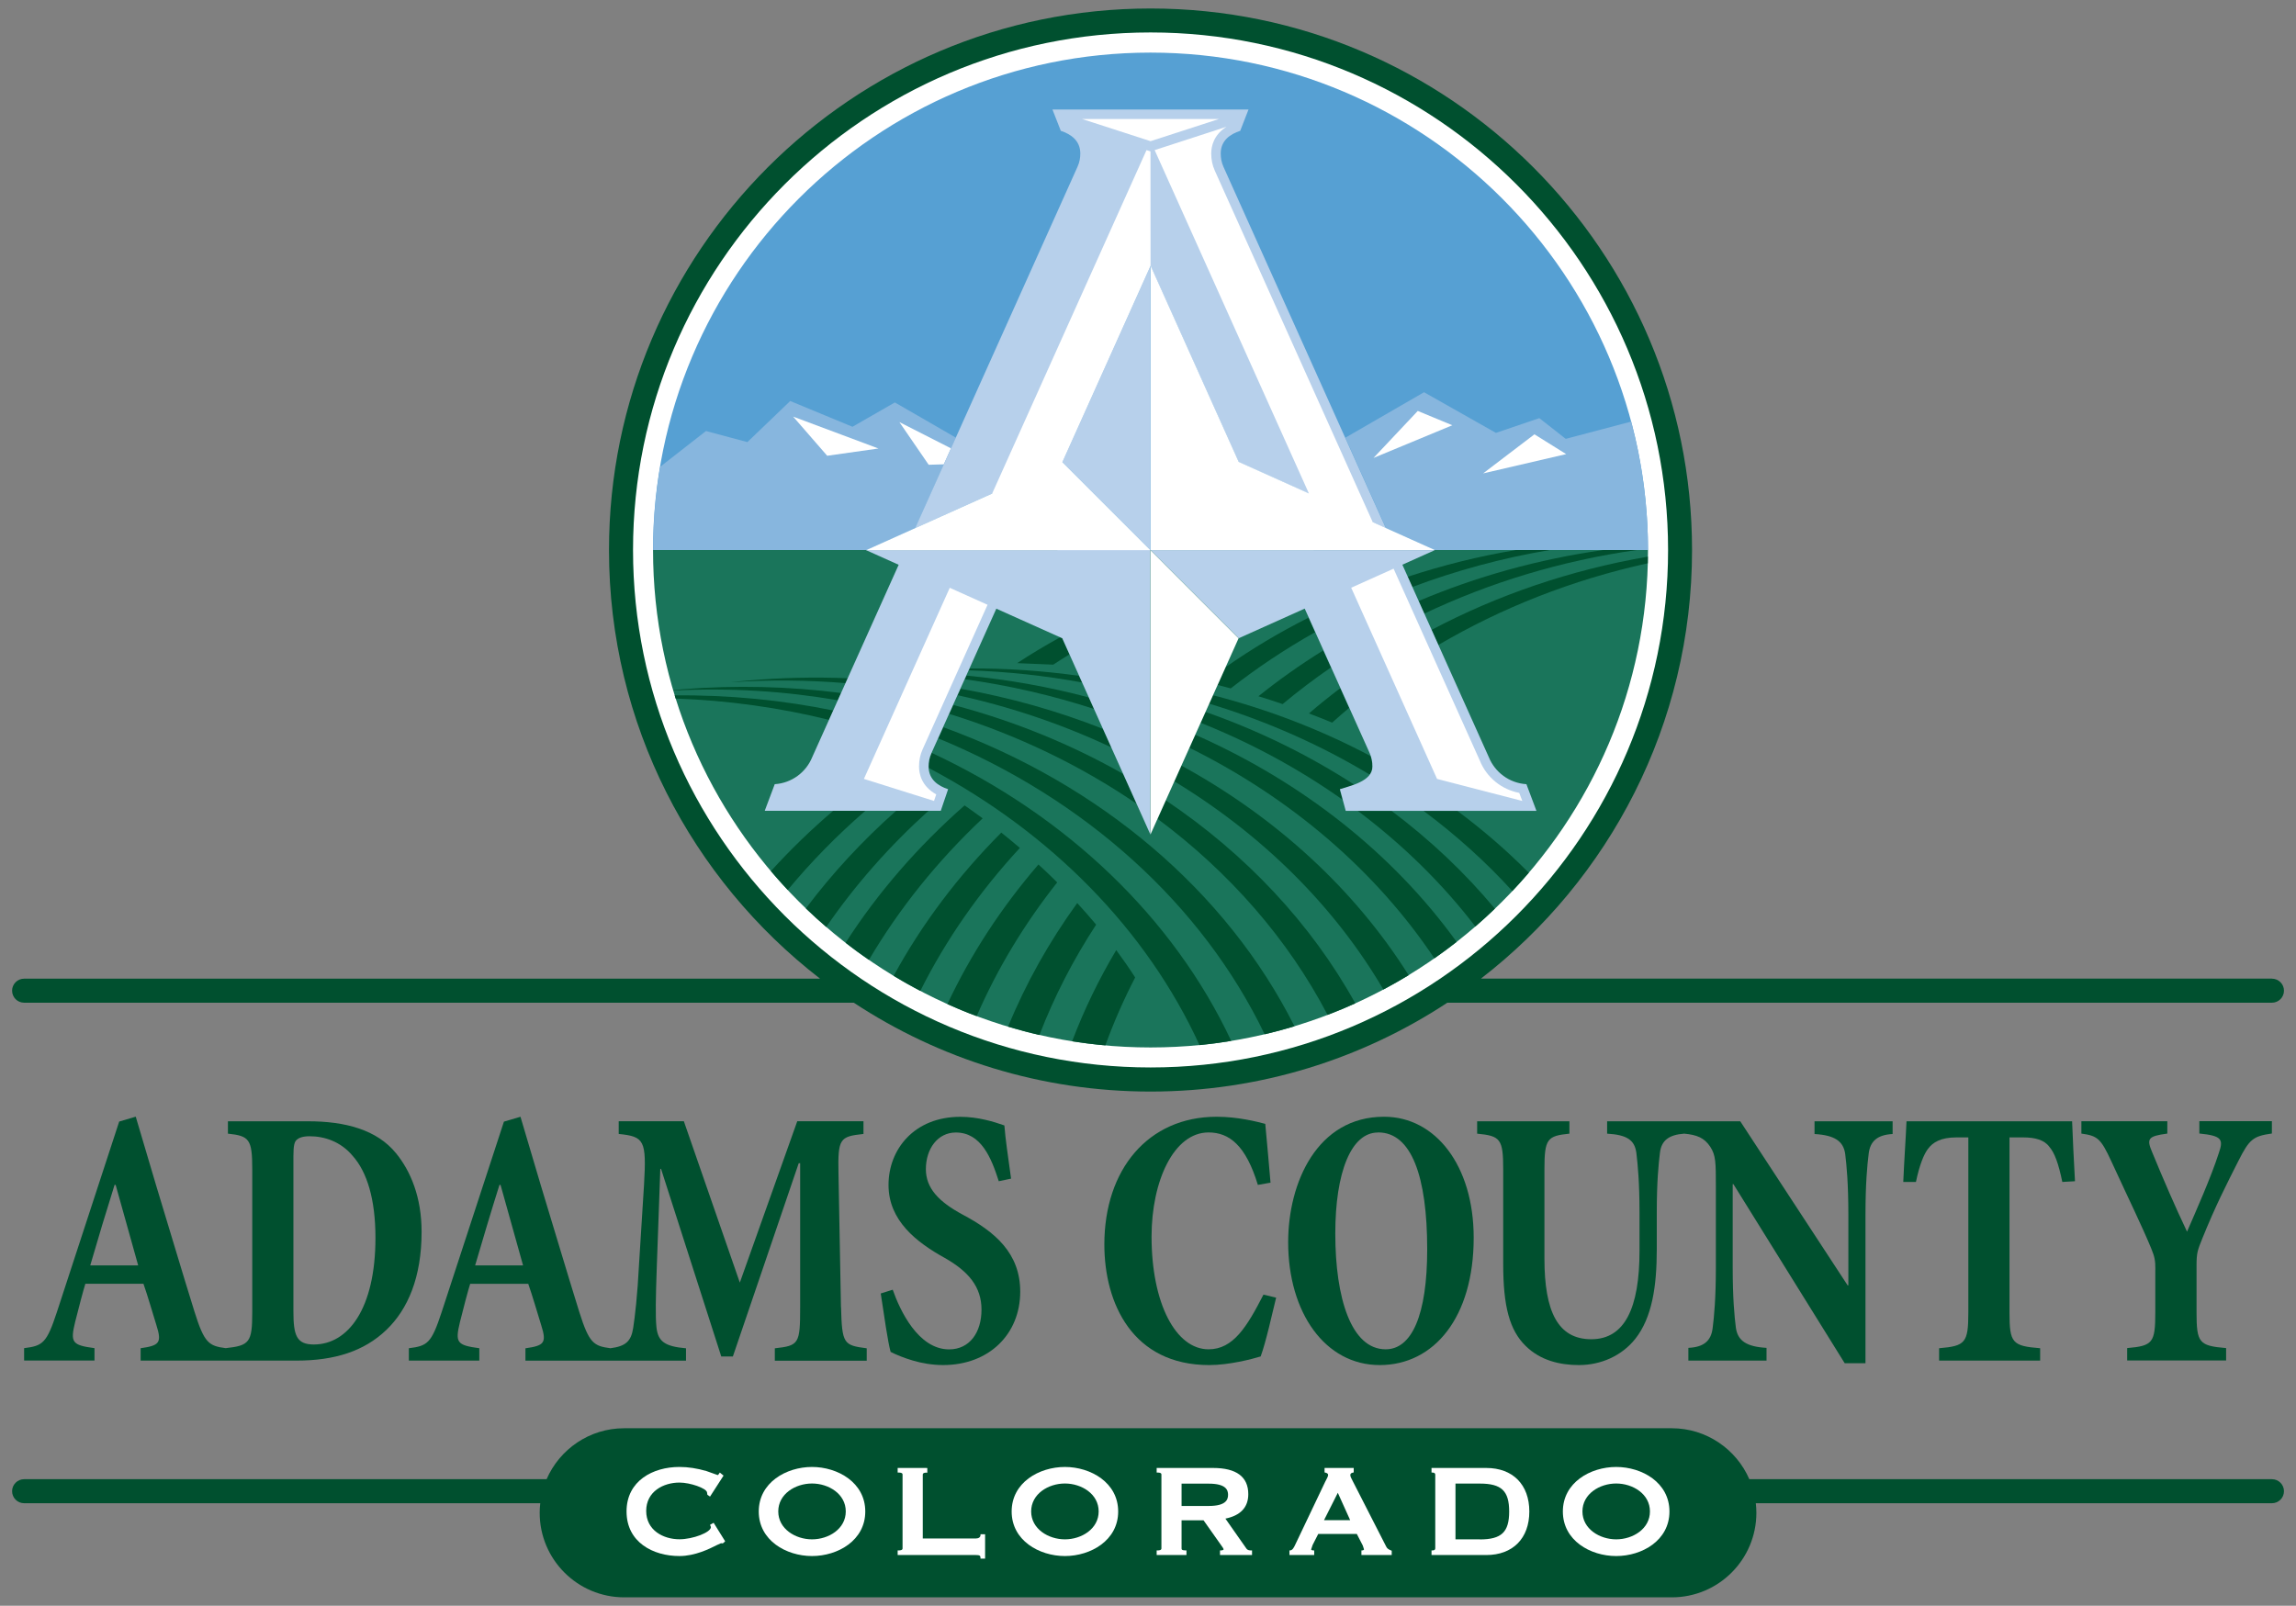
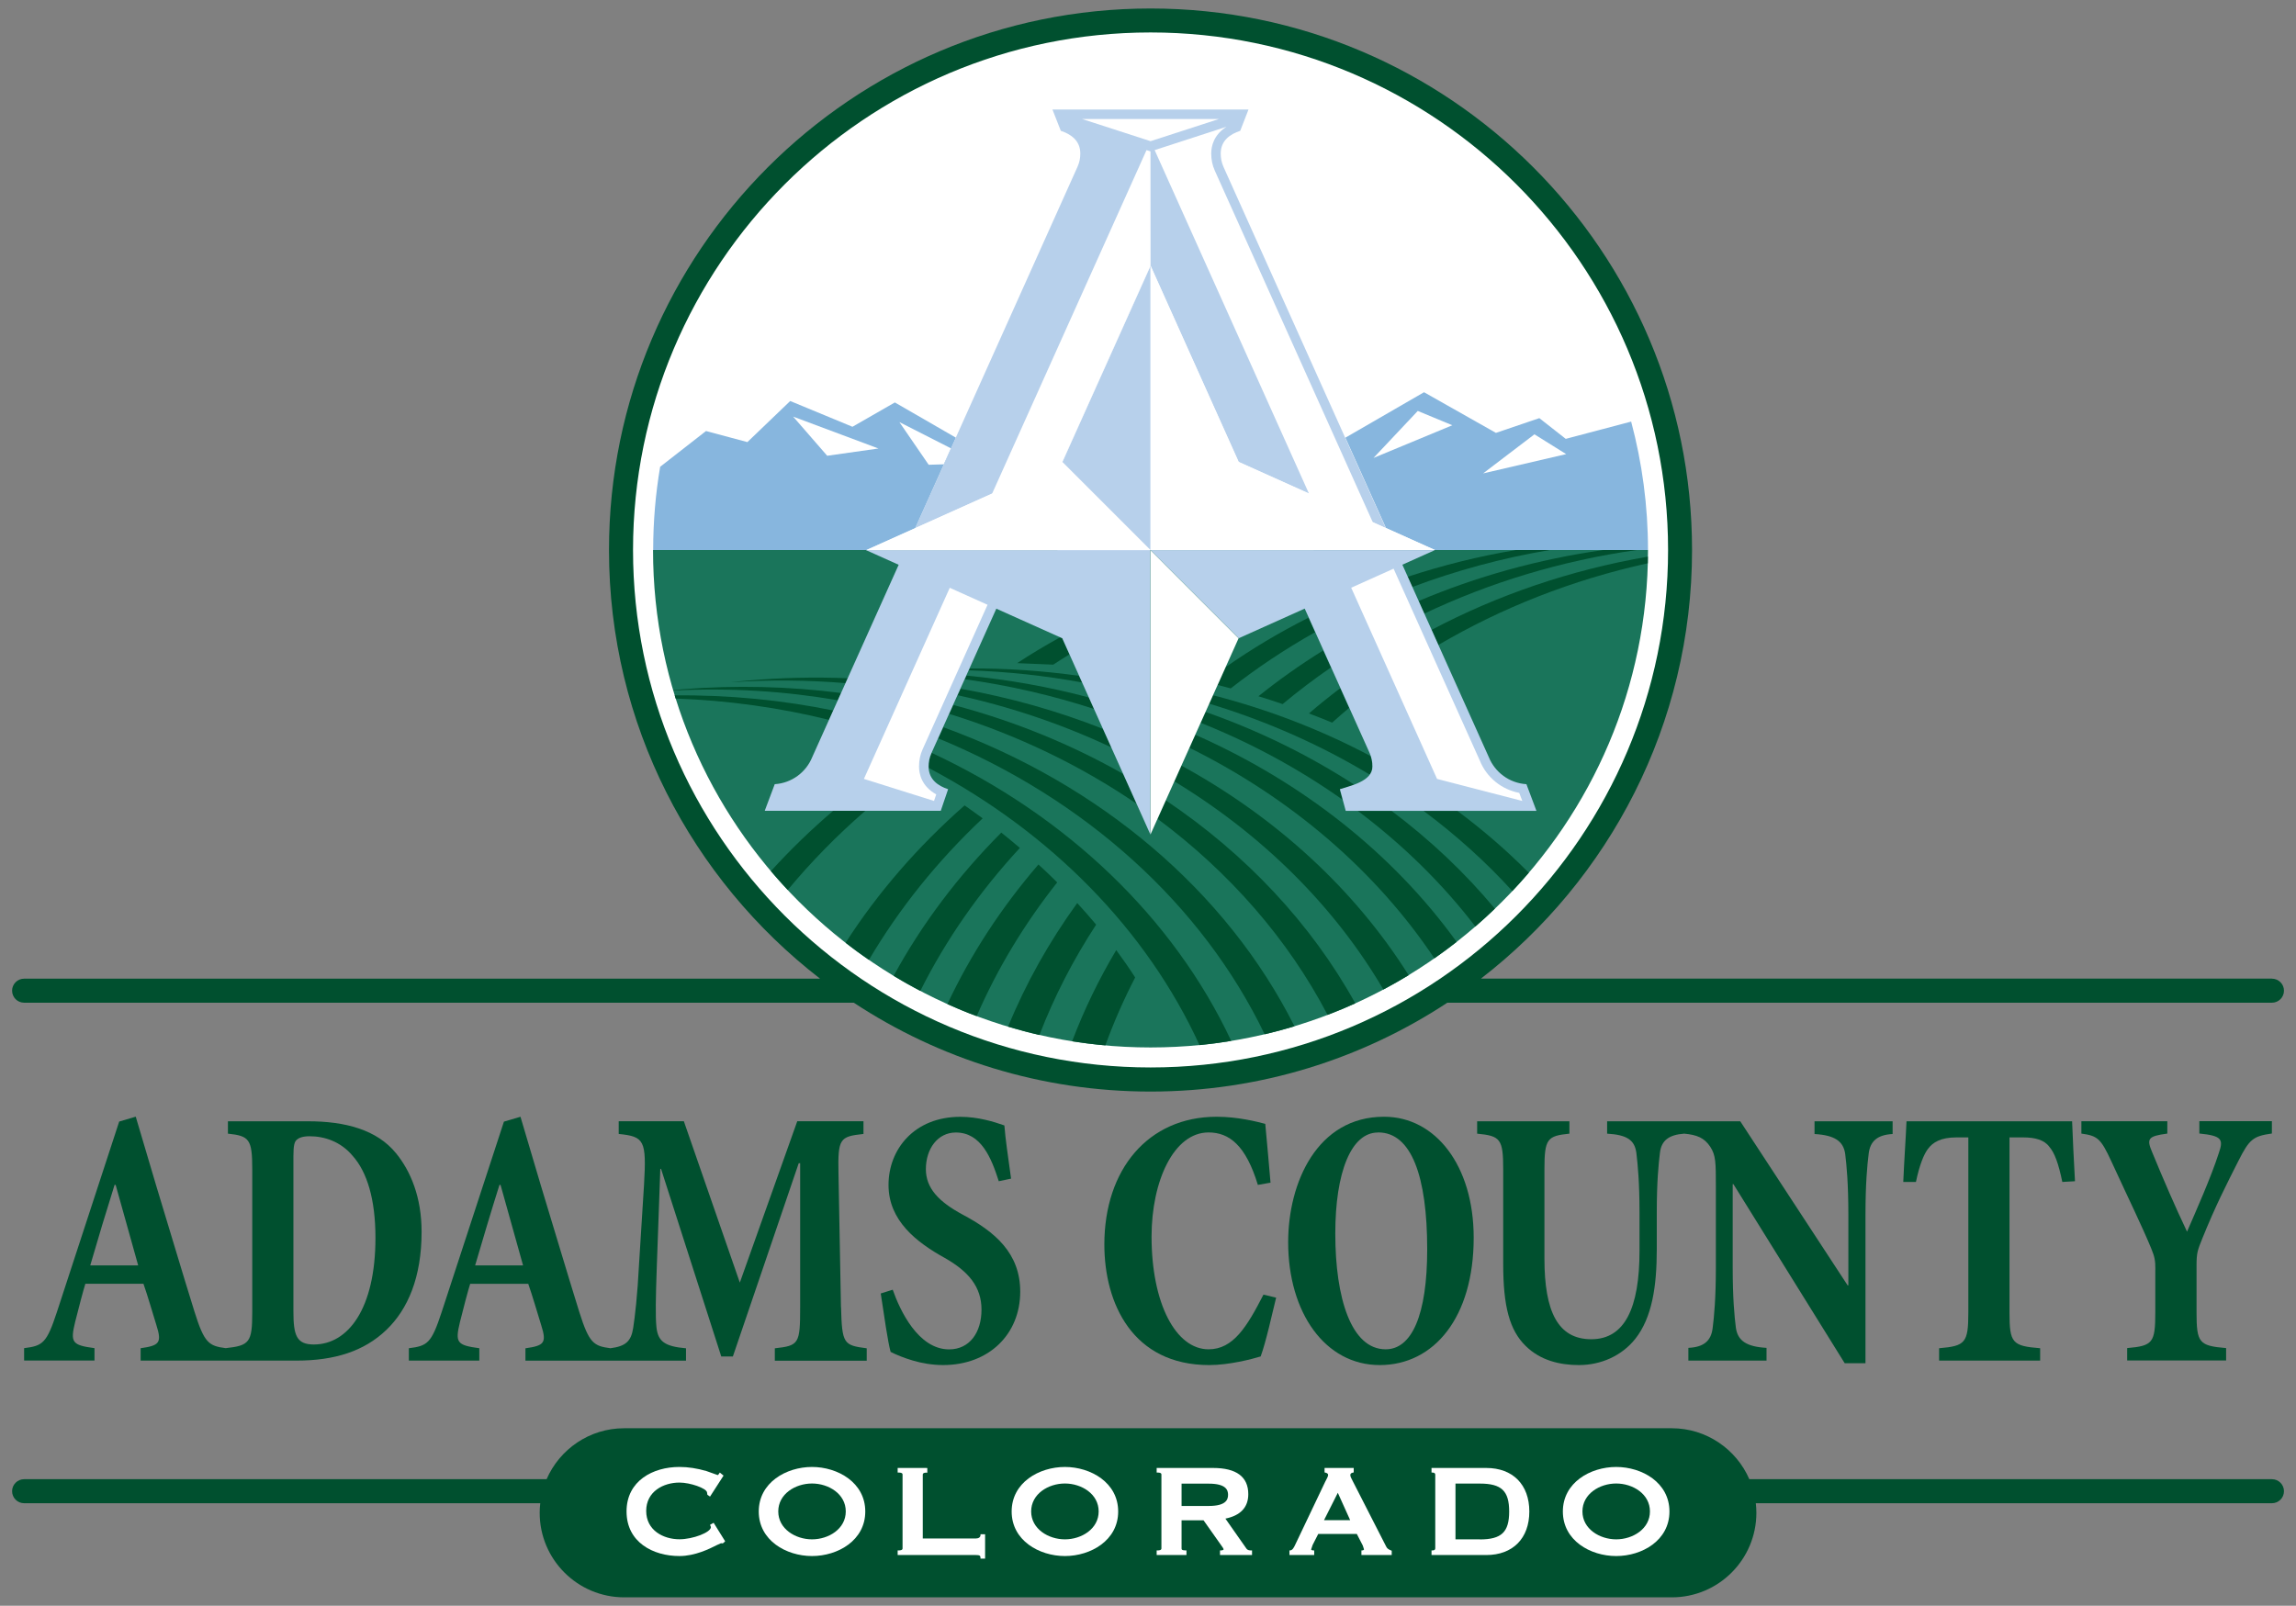
<svg xmlns="http://www.w3.org/2000/svg" id="Layer_1" data-name="Layer 1" viewBox="0 0 319.03 223.16">
  <rect x="0" y="0" width="319.03" height="223.16" fill="#808080" stroke="none" />
  <defs>
    <style>
      .cls-1 {
        fill: #87b6de;
      }

      .cls-1, .cls-2, .cls-3, .cls-4, .cls-5, .cls-6 {
        stroke-width: 0px;
      }

      .cls-2 {
        fill: #56a0d3;
      }

      .cls-3 {
        fill: #1a755b;
      }

      .cls-4 {
        fill: #b7d0eb;
      }

      .cls-5 {
        fill: #fff;
      }

      .cls-6 {
        fill: #00502f;
      }
    </style>
  </defs>
  <g>
    <path class="cls-6" d="M55.01,160.25c-2.64-3.23-7-4.42-12.23-4.42h-11.11v1.72c2.98.31,3.38.78,3.38,4.94v19.88c0,4.2-.39,4.63-3.69,4.99-2.33-.31-2.97-.69-4.33-5.05-1.66-5.31-3.47-11.45-5.33-17.54l-2.84-9.58-2.3.68-8.66,26.49c-1.42,4.32-1.96,4.68-4.55,5v1.72h9.78v-1.72c-3.13-.42-3.38-.78-2.69-3.64.49-1.98,1.13-4.37,1.42-5.31h8.07c.54,1.51,1.37,4.37,1.81,5.78.78,2.45.39,2.81-2.2,3.18v1.72h21.67c5.28,0,9.39-1.3,12.48-4.27,2.98-2.86,4.89-7.29,4.89-13.64,0-4.79-1.52-8.43-3.57-10.93ZM12.54,175.86c1.12-3.85,2.2-7.44,3.38-11.19h.15l3.13,11.19h-6.65ZM43.61,186.85c-2.4,0-2.84-1.25-2.84-4.58v-21.6c0-1.51.15-2.03.49-2.29.29-.26.83-.47,1.76-.47,2.05,0,4.31.73,5.97,2.71,2.01,2.24,3.18,6.04,3.18,11.4,0,9.89-3.82,14.83-8.56,14.83Z" />
    <path class="cls-6" d="M116.85,181.64l-.34-18.48c-.1-4.94.15-5.21,3.47-5.57v-1.77h-9.2l-7.98,22.43-7.78-22.43h-9.05v1.77c3.57.36,3.87.88,3.52,7.03l-.68,10.83c-.24,4.68-.59,7.55-.83,9.11-.29,1.87-1.07,2.54-3.16,2.81-2.33-.31-2.96-.69-4.33-5.05-1.66-5.31-3.47-11.45-5.33-17.54l-2.84-9.58-2.3.68-8.66,26.49c-1.42,4.32-1.96,4.68-4.55,5v1.72h9.79v-1.72c-3.13-.42-3.38-.78-2.69-3.64.49-1.98,1.12-4.37,1.42-5.31h8.07c.54,1.51,1.37,4.37,1.81,5.78.78,2.45.39,2.81-2.2,3.18v1.72h22.31v-1.72c-2.94-.26-3.91-.94-4.11-2.97-.15-1.46-.1-4.06.05-8.33l.49-13.64h.1l8.37,26.08h1.61l9.15-26.86h.2v19.99c0,5.1-.15,5.36-3.52,5.73v1.72h12.77v-1.72c-3.23-.42-3.43-.62-3.57-5.73ZM66.02,175.86c1.13-3.85,2.2-7.44,3.38-11.19h.15l3.13,11.19h-6.65Z" />
    <path class="cls-6" d="M124.05,179.25c.98,2.81,3.52,8.28,7.83,8.28,2.84,0,4.5-2.34,4.5-5.52s-1.81-5.31-5.09-7.18c-3.96-2.19-7.83-5.2-7.83-10.15s3.57-9.47,9.98-9.47c2.45,0,4.65.68,6.12,1.2.15,1.98.49,4.16.93,7.39l-1.71.36c-1.03-3.23-2.45-6.77-5.97-6.77-2.5,0-4.16,2.24-4.16,5.1,0,2.65,1.81,4.53,5.09,6.3,4.5,2.39,8.02,5.36,8.02,10.72,0,5.88-4.31,10.2-10.72,10.2-1.47,0-2.98-.26-4.21-.63-1.22-.36-2.25-.78-3.08-1.2-.39-1.41-.88-4.89-1.37-8.12l1.66-.52Z" />
    <path class="cls-6" d="M174.78,164.67c-1.66-5.47-3.96-7.29-6.85-7.29-4.84,0-7.92,6.77-7.92,14.47,0,9.32,3.38,15.67,7.92,15.67,3.43,0,5.33-3.12,7.63-7.6l1.76.42c-.54,2.19-1.42,6.19-2.15,8.17-1.17.36-4.35,1.2-7.14,1.2-10.67,0-14.58-8.59-14.58-16.76,0-10.41,6.07-17.75,15.61-17.75,2.94,0,5.58.68,6.75.99.29,3.18.49,5.31.73,8.17l-1.76.31Z" />
    <path class="cls-6" d="M192.34,155.2c7.1,0,12.43,6.77,12.43,16.81,0,11.03-5.48,17.7-13.06,17.7s-12.72-7.29-12.72-17.07c0-8.33,4.06-17.44,13.31-17.44h.05ZM191.46,157.39c-3.72,0-5.92,5.52-5.92,14.05,0,8.95,2.2,16.08,7,16.08,3.62,0,5.77-4.74,5.77-13.9,0-10.15-2.2-16.24-6.8-16.24h-.05Z" />
    <path class="cls-6" d="M299.49,176.44c0-1.3-.1-1.77-.59-2.97-1.27-3.07-2.89-6.35-5.53-12.08-1.47-3.18-1.91-3.54-4.16-3.85v-1.72h11.94v1.72c-2.74.36-2.89.73-2.1,2.6,1.52,3.7,3.23,7.65,4.84,11.03,1.22-2.81,3.33-7.55,4.4-10.88.68-1.93.49-2.45-2.69-2.76v-1.72h10.08v1.72c-2.59.36-3.13.78-4.65,3.8-1.71,3.38-3.18,6.25-4.99,10.72-.69,1.72-.83,2.03-.83,3.85v6.45c0,4.27.34,4.68,4.11,5v1.72h-13.75v-1.72c3.57-.31,3.91-.73,3.91-5v-5.93Z" />
    <path class="cls-6" d="M284.62,155.83h-19.71c-.1,2.41-.32,5.36-.45,8.43h1.76c.49-2.34,1.08-3.8,1.66-4.58.69-.94,1.81-1.61,3.96-1.61h1.66v24.36c0,4.22-.44,4.63-4.06,4.94v1.72h14.04v-1.72c-3.87-.31-4.26-.73-4.26-4.94v-24.36h1.91c1.66,0,2.94.36,3.62,1.3.73.83,1.27,2.29,1.81,4.89l1.76-.1c-.16-2.88-.32-6.09-.4-8.33h-3.32Z" />
    <path class="cls-6" d="M252.13,155.83v1.77c2.79.16,4.01.99,4.26,2.76.2,1.61.44,4.16.44,8.43v9.84h-.1l-14.92-22.8h-18.5v1.72c2.84.16,3.82.94,4.06,2.65.2,1.67.44,4.11.44,8.33v5.31c0,7.96-2.06,12.28-6.7,12.28s-6.51-3.85-6.51-11.19v-12.44c0-4.22.39-4.63,3.47-4.94v-1.72h-12.82v1.72c3.23.31,3.62.73,3.62,4.94v13.17c0,5.88.88,9.21,3.13,11.4,2.06,2.03,4.79,2.65,7.39,2.65,3.08,0,5.97-1.3,7.83-3.64,2.35-2.97,2.99-7.34,2.99-12.44v-5.1c0-4.32.24-6.66.44-8.33.2-1.72,1.27-2.5,3.37-2.65,1.76.16,2.79.57,3.62,1.82.78,1.2.78,2.19.78,5.62v11.19c0,4.22-.24,6.77-.44,8.33-.2,1.87-1.27,2.71-3.38,2.81v1.77h10.86v-1.77c-2.79-.16-4.01-.99-4.26-2.81-.2-1.56-.44-4.11-.44-8.33v-11.61h.1l15.46,24.88h2.89v-20.66c0-4.27.24-6.82.44-8.43.2-1.77,1.22-2.65,3.33-2.76v-1.77h-10.86Z" />
  </g>
  <path class="cls-6" d="M315.68,205.57h-72.61c-1.81-4.16-5.95-7.08-10.78-7.08H86.73c-4.83,0-8.97,2.92-10.78,7.08H3.35c-.92,0-1.67.75-1.67,1.67s.75,1.67,1.67,1.67h71.72c-.05.44-.08.88-.08,1.33,0,6.49,5.26,11.75,11.75,11.75h145.56c6.49,0,11.75-5.26,11.75-11.75,0-.45-.03-.89-.08-1.33h71.72c.92,0,1.67-.75,1.67-1.67s-.75-1.67-1.67-1.67Z" />
  <g>
    <path class="cls-5" d="M87.06,210.06c0,4.27,3.68,6.19,7.34,6.19,2.2,0,4.21-1.02,5.18-1.51l.6-.27.25.02c.08-.03.26-.22.26-.22l.07-.07-1.6-2.57-.5.28.05.12.07.2c0,.73-2.49,1.69-4.37,1.69-2.22,0-4.62-1.23-4.62-3.94s2.4-3.94,4.62-3.94c1.5,0,3.72.78,3.83,1.35.01.05.04.27.04.27v.05s.05.05.05.05l.33.23,1.88-2.92-.52-.42-.11.16c-.04.06-.13.19-.18.19l-.31-.11-1.26-.45c-1.31-.38-2.54-.57-3.76-.57-3.65,0-7.34,1.91-7.34,6.19Z" />
    <path class="cls-5" d="M112.83,203.87c-3.59,0-7.4,2.17-7.4,6.19s3.81,6.19,7.4,6.19,7.4-2.17,7.4-6.19-3.82-6.19-7.4-6.19ZM112.83,213.93c-2.3,0-4.69-1.45-4.69-3.88s2.38-3.88,4.69-3.88,4.69,1.45,4.69,3.88-2.38,3.88-4.69,3.88Z" />
    <path class="cls-5" d="M128.73,204.01h-4v.64h.12c.56,0,.56.19.56.29v10.24c0,.09,0,.29-.56.29h-.12v.64h10.86c.52,0,.65.08.65.38v.12h.64v-3.39h-.64v.12c0,.29-.26.47-.65.47h-7.37v-8.86c0-.09,0-.29.51-.29h.12v-.64h-.12Z" />
    <path class="cls-5" d="M147.97,203.87c-3.59,0-7.4,2.17-7.4,6.19s3.82,6.19,7.4,6.19,7.4-2.17,7.4-6.19-3.82-6.19-7.4-6.19ZM147.97,213.93c-2.3,0-4.69-1.45-4.69-3.88s2.38-3.88,4.69-3.88,4.69,1.45,4.69,3.88-2.38,3.88-4.69,3.88Z" />
    <path class="cls-5" d="M173.85,215.47c-.24,0-.5-.02-.67-.27,0,0-2.46-3.52-2.91-4.15,2.1-.43,3.18-1.57,3.18-3.4,0-2.41-1.65-3.64-4.9-3.64h-7.83v.64h.12c.54,0,.54.19.54.29v10.24c0,.09,0,.29-.54.29h-.12v.64h4.14v-.64h-.12c-.56,0-.56-.16-.56-.29v-3.9h3.05c.07.1,2.45,3.47,2.45,3.47.22.31.34.47.34.59,0,.03-.14.13-.38.13h-.12v.64h4.45v-.64h-.12ZM167.96,209.29h-3.78v-3.1h3.78c2.4,0,2.68.89,2.68,1.55s-.28,1.55-2.68,1.55Z" />
    <path class="cls-5" d="M193.3,215.48c-.34-.14-.55-.26-.68-.53,0,0-4.69-9.18-4.69-9.18-.21-.39-.3-.59-.3-.78s.11-.28.38-.34l.09-.02v-.62h-4.05v.62l.09.02c.4.08.4.27.4.34,0,.18-.17.5-.34.82l-.05.09s-4.18,8.78-4.18,8.78c-.2.43-.38.75-.7.79h-.1v.64h3.44v-.64h-.12c-.19,0-.31-.09-.31-.13l.21-.63s.69-1.35.78-1.53h5.36c.06.12.83,1.61.83,1.61,0,0,.17.53.17.53,0,.09-.17.15-.24.15h-.12v.64h4.21v-.6l-.07-.03ZM183.97,211.27c.15-.3,1.73-3.43,1.92-3.81.17.38,1.59,3.52,1.72,3.81h-3.64Z" />
    <path class="cls-5" d="M206.52,204.01h-7.61v.64h.12c.27,0,.4.1.4.29v10.24c0,.19-.13.29-.4.29h-.12v.64h7.61c3.69,0,5.98-2.32,5.98-6.05s-2.29-6.05-5.98-6.05ZM205.62,213.93h-3.38v-7.75h3.38c3.01,0,4.08,1.01,4.08,3.88s-1.07,3.88-4.08,3.88Z" />
    <path class="cls-5" d="M224.57,203.87c-3.59,0-7.41,2.17-7.41,6.19s3.81,6.19,7.41,6.19,7.4-2.17,7.4-6.19-3.81-6.19-7.4-6.19ZM224.57,213.93c-2.3,0-4.69-1.45-4.69-3.88s2.38-3.88,4.69-3.88,4.69,1.45,4.69,3.88-2.38,3.88-4.69,3.88Z" />
  </g>
  <path class="cls-6" d="M315.68,136h-109.9c17.82-13.77,29.33-35.34,29.33-59.56C235.11,34.94,201.36,1.18,159.87,1.18s-75.25,33.77-75.25,75.27c0,24.22,11.51,45.78,29.33,59.56H3.35c-.92,0-1.67.75-1.67,1.67s.75,1.67,1.67,1.67h115.28c11.85,7.8,26.02,12.35,41.24,12.35s29.39-4.55,41.24-12.35h114.58c.92,0,1.67-.75,1.67-1.67s-.75-1.67-1.67-1.67Z" />
  <path class="cls-5" d="M87.96,76.44c0-39.66,32.26-71.93,71.91-71.93s71.91,32.27,71.91,71.93-32.26,71.91-71.91,71.91-71.91-32.26-71.91-71.91Z" />
  <g>
    <path class="cls-3" d="M90.74,76.44c0,38.12,31.01,69.13,69.13,69.13s69.12-31.01,69.12-69.13H90.74Z" />
    <g>
      <g>
        <path class="cls-6" d="M148.98,144.71c1.52.24,3.06.43,4.61.57,1.17-3.23,2.56-6.37,4.14-9.44-.82-1.28-1.7-2.54-2.63-3.8-2.41,4.06-4.47,8.29-6.12,12.66Z" />
        <path class="cls-6" d="M140.07,142.68c1.44.43,2.89.82,4.36,1.16,2.05-5.34,4.7-10.47,7.88-15.34-.85-1.01-1.72-2.01-2.63-3-3.9,5.39-7.14,11.15-9.61,17.19Z" />
        <path class="cls-6" d="M144.3,120.13c-5.14,5.97-9.41,12.48-12.66,19.42,1.34.6,2.69,1.16,4.07,1.67,2.86-6.59,6.63-12.83,11.19-18.59-.85-.84-1.71-1.68-2.61-2.49Z" />
        <path class="cls-6" d="M124.17,135.62c1.21.73,2.45,1.43,3.71,2.09,3.57-7.14,8.24-13.82,13.83-19.87-.84-.72-1.71-1.43-2.58-2.13-5.99,6.01-11.04,12.71-14.96,19.91Z" />
        <path class="cls-6" d="M117.49,131.02c1.06.83,2.14,1.62,3.25,2.38,4.21-7.15,9.54-13.77,15.8-19.67-.83-.61-1.66-1.21-2.51-1.8-6.48,5.7-12.06,12.12-16.54,19.1Z" />
      </g>
      <g>
        <path class="cls-6" d="M129.04,106.57c0,.05.01.1.01.16,16.94,8.95,30.26,22.45,37.62,38.51,1.48-.14,2.95-.34,4.41-.58-8.04-17.12-22.86-31.28-41.62-40.03l-.04.09c-.28.63-.39,1.25-.39,1.86Z" />
        <path class="cls-6" d="M175.73,143.74c1.4-.33,2.78-.7,4.14-1.11-9.39-18.68-26.93-33.63-48.79-41.56l-.7,1.55c20.42,8.42,36.67,23.09,45.35,41.13Z" />
        <path class="cls-6" d="M132.46,97.97l-.56,1.24c9.51,2.95,18.29,7.2,26.05,12.51l-1.86-4.15c-7.23-4.11-15.17-7.37-23.63-9.6Z" />
        <path class="cls-6" d="M184.47,141.04c1.3-.5,2.59-1.03,3.85-1.6-6.14-11.08-15.2-20.73-26.33-28.21l-1.15,2.56c10.01,7.45,18.13,16.73,23.63,27.26Z" />
        <path class="cls-6" d="M192.22,137.52c1.19-.63,2.36-1.3,3.51-1.99-7.46-11.88-18.37-21.91-31.57-29.13l-.98,2.19c12.23,7.43,22.25,17.35,29.04,28.93Z" />
        <path class="cls-6" d="M153.27,101.3c-6.25-2.47-12.88-4.36-19.79-5.58l-.4.9c7.54,1.66,14.7,4.11,21.36,7.26l-1.16-2.58Z" />
        <path class="cls-6" d="M151.3,96.93c-5.47-1.46-11.16-2.48-17.01-3.04l-.23.51c6.22.86,12.22,2.26,17.96,4.13l-.72-1.6Z" />
        <path class="cls-6" d="M199.3,133.19c1.05-.74,2.09-1.5,3.1-2.29-8.8-12.2-21.37-22.19-36.32-28.79l-.81,1.81c14.14,7,25.91,17.12,34.03,29.26Z" />
        <path class="cls-6" d="M188.21,109.07c-6.32-4.1-13.26-7.52-20.7-10.13l-.68,1.51c7.11,2.84,13.73,6.45,19.71,10.68l-.38-1.41c.52-.17,1.29-.37,2.04-.65Z" />
        <path class="cls-6" d="M205,128.76c.93-.8,1.83-1.63,2.71-2.48-4.16-5-8.99-9.56-14.37-13.6h-4.69c6.25,4.7,11.77,10.1,16.35,16.08Z" />
        <path class="cls-6" d="M201.01,112.68h-3.22c4.52,3.37,8.67,7.1,12.35,11.15.78-.83,1.54-1.68,2.28-2.54-3.05-3.09-6.38-5.96-9.94-8.61h-1.46Z" />
        <path class="cls-6" d="M168.02,97.79c8,2.42,15.5,5.76,22.32,9.87.22-.31.35-.67.35-1.09,0-.49-.07-.99-.25-1.5-6.77-3.59-14.11-6.45-21.9-8.45l-.52,1.17Z" />
      </g>
      <g>
        <path class="cls-6" d="M185.1,100.43c.77-.7,1.56-1.38,2.36-2.05l-1.23-2.74c-1.49,1.13-2.95,2.3-4.35,3.51,1.09.41,2.16.84,3.23,1.28Z" />
        <path class="cls-6" d="M228.98,77.36c-10.83,1.87-20.98,5.37-30.07,10.18l.94,2.1c8.74-5.14,18.56-9.04,29.11-11.36,0-.31,0-.61.01-.92Z" />
        <path class="cls-6" d="M183.87,90.39c-3.16,1.96-6.17,4.09-9.01,6.37,1.13.34,2.25.71,3.36,1.09,2.14-1.79,4.38-3.48,6.71-5.09l-1.07-2.37Z" />
        <path class="cls-6" d="M227.47,76.44h-4.69c-9.07,1.28-17.7,3.71-25.67,7.09l.79,1.75c9.04-4.3,19-7.35,29.57-8.85Z" />
        <path class="cls-6" d="M215.32,76.44h-4.68c-5.19.87-10.22,2.13-15.05,3.72l.64,1.42c6.05-2.27,12.44-4.02,19.09-5.14Z" />
        <path class="cls-6" d="M181.82,85.84c-4.05,2.04-7.9,4.34-11.52,6.88l-1.11,2.47c.61.15,1.21.31,1.82.48,3.65-2.86,7.57-5.47,11.72-7.81l-.9-2.01Z" />
      </g>
      <path class="cls-6" d="M147.3,88.57c-2.05,1.13-4.05,2.33-5.97,3.59,1.6.06,3.61.15,5.02.21.74-.49,1.5-.97,2.26-1.43l-1-2.23-.31-.14Z" />
      <path class="cls-6" d="M93.75,96.64c.04.15.09.3.13.44,7.36.26,14.5,1.28,21.32,2.96l.58-1.3c-7.08-1.44-14.46-2.18-22.04-2.1Z" />
      <path class="cls-6" d="M103.81,94.59c-.78.07-1.56.14-2.33.23,5.44-.37,10.79-.31,16.03.12l.31-.68c-4.59-.19-9.27-.09-14,.33Z" />
      <path class="cls-6" d="M134.74,92.89l-.12.27c5.38.17,10.64.75,15.74,1.69l-.42-.93c-4.95-.68-10.04-1.06-15.2-1.02Z" />
      <g>
-         <path class="cls-6" d="M111.98,126.25c.92.88,1.86,1.74,2.83,2.57,4-5.83,8.79-11.25,14.22-16.15h-4.5c-4.69,4.16-8.9,8.71-12.55,13.57Z" />
        <path class="cls-6" d="M115.77,112.68c-3.09,2.64-5.98,5.44-8.65,8.38.76.89,1.54,1.77,2.34,2.62,3.24-3.91,6.85-7.59,10.79-11.01h-4.47Z" />
      </g>
      <path class="cls-6" d="M116.43,97.32l.45-1.01c-7.17-.92-14.6-1.12-22.19-.51-.49.04-.72.09-1.15.13,0,.01,0,.03.01.04,7.96-.41,15.46.08,22.87,1.35Z" />
    </g>
-     <path class="cls-2" d="M228.99,76.44c0-38.12-31.01-69.13-69.13-69.13s-69.12,31.01-69.12,69.13h138.25Z" />
    <g>
      <g>
        <path class="cls-1" d="M132.81,60.82l-4.55-2.63-3.92-2.26-5.89,3.38-8.65-3.58-5.95,5.71-5.75-1.54-6.37,4.97c-.64,3.77-.97,7.63-.97,11.57h29.65l6.77-3.04,5.65-12.58Z" />
        <path class="cls-1" d="M199.38,76.44h29.61c0-6.17-.82-12.15-2.34-17.85l-9.09,2.4-3.67-2.88-6.03,2.05-9.99-5.65-10.93,6.32,5.64,12.55,6.81,3.06Z" />
      </g>
      <polygon class="cls-5" points="124.97 58.66 129.04 64.59 131.14 64.53 132.14 62.31 124.97 58.66" />
      <polygon class="cls-5" points="201.8 59.1 197 57.11 190.85 63.64 201.8 59.1" />
      <polygon class="cls-5" points="217.62 63.11 213.21 60.36 206.08 65.79 217.62 63.11" />
      <polygon class="cls-5" points="114.94 63.34 122.06 62.33 110.21 57.9 114.94 63.34" />
    </g>
    <path class="cls-4" d="M159.86,36.94v.02-.02s0,0,0,0h0s0-.01,0-.01l12.25,27.28,20.45,9.19-22.56-50.22c-.28-.63-.38-1.25-.38-1.85,0-1.79,1.3-2.69,2.71-3.15l1.15-2.96h-27.24l1.16,2.96c1.4.46,2.71,1.36,2.71,3.15,0,.6-.1,1.22-.39,1.85l-22.56,50.22,20.45-9.19,12.24-27.26Z" />
    <path class="cls-4" d="M120.35,76.46l4.52,2.03-12.01,26.73h0c-.85,2.1-2.84,3.61-5.21,3.76l-1.39,3.7h24.46l1.02-3c-1.4-.46-2.71-1.36-2.71-3.15,0-.6.1-1.22.39-1.86l9.02-20.08,9.16,4.11,12.24,27.26v-39.52s-39.51.01-39.51.01Z" />
    <path class="cls-4" d="M212.08,108.98c-2.37-.15-4.36-1.66-5.21-3.76h0s-12.01-26.74-12.01-26.74l4.52-2.03h-39.51l12.25,12.25,9.17-4.12,9.03,20.09c.28.63.38,1.25.38,1.86,0,2.07-3.12,2.68-4.52,3.15l.81,3.01h26.5l-1.39-3.7Z" />
    <polygon class="cls-5" points="169.37 16.54 150.36 16.54 159.87 19.62 169.37 16.54" />
    <polygon class="cls-4" points="159.86 76.46 147.61 64.21 159.86 36.95 159.86 76.46" />
    <polygon class="cls-5" points="159.86 76.46 172.1 88.71 159.86 115.97 159.86 76.46" />
    <path class="cls-5" d="M211.52,111.3c-.21-.55-.28-.75-.42-1.11-2.44-.46-4.53-2.14-5.47-4.47,0,.01-5.36-11.92-11.99-26.69l-5.89,2.65,11.93,26.57,11.84,3.06Z" />
    <path class="cls-5" d="M199.38,76.44l-8.64-3.88c-10.22-22.75-21.94-48.84-21.94-48.84-.34-.75-.5-1.54-.5-2.4,0-.97.33-2.57,2.12-3.7l-9.98,3.24,21.43,47.71-9.75-4.38-12.24-27.26v39.52s39.51-.01,39.51-.01Z" />
    <path class="cls-5" d="M120.05,108.25l9.73,3.06c.13-.38.16-.48.31-.91-2.03-1.13-2.39-2.84-2.39-3.87,0-.86.16-1.65.5-2.4l9.02-20.08-5.25-2.36-11.93,26.56Z" />
    <polygon class="cls-5" points="159.87 36.93 159.86 21.04 159.31 20.86 137.86 68.59 120.34 76.46 159.85 76.46 147.61 64.22 159.87 36.93" />
  </g>
</svg>